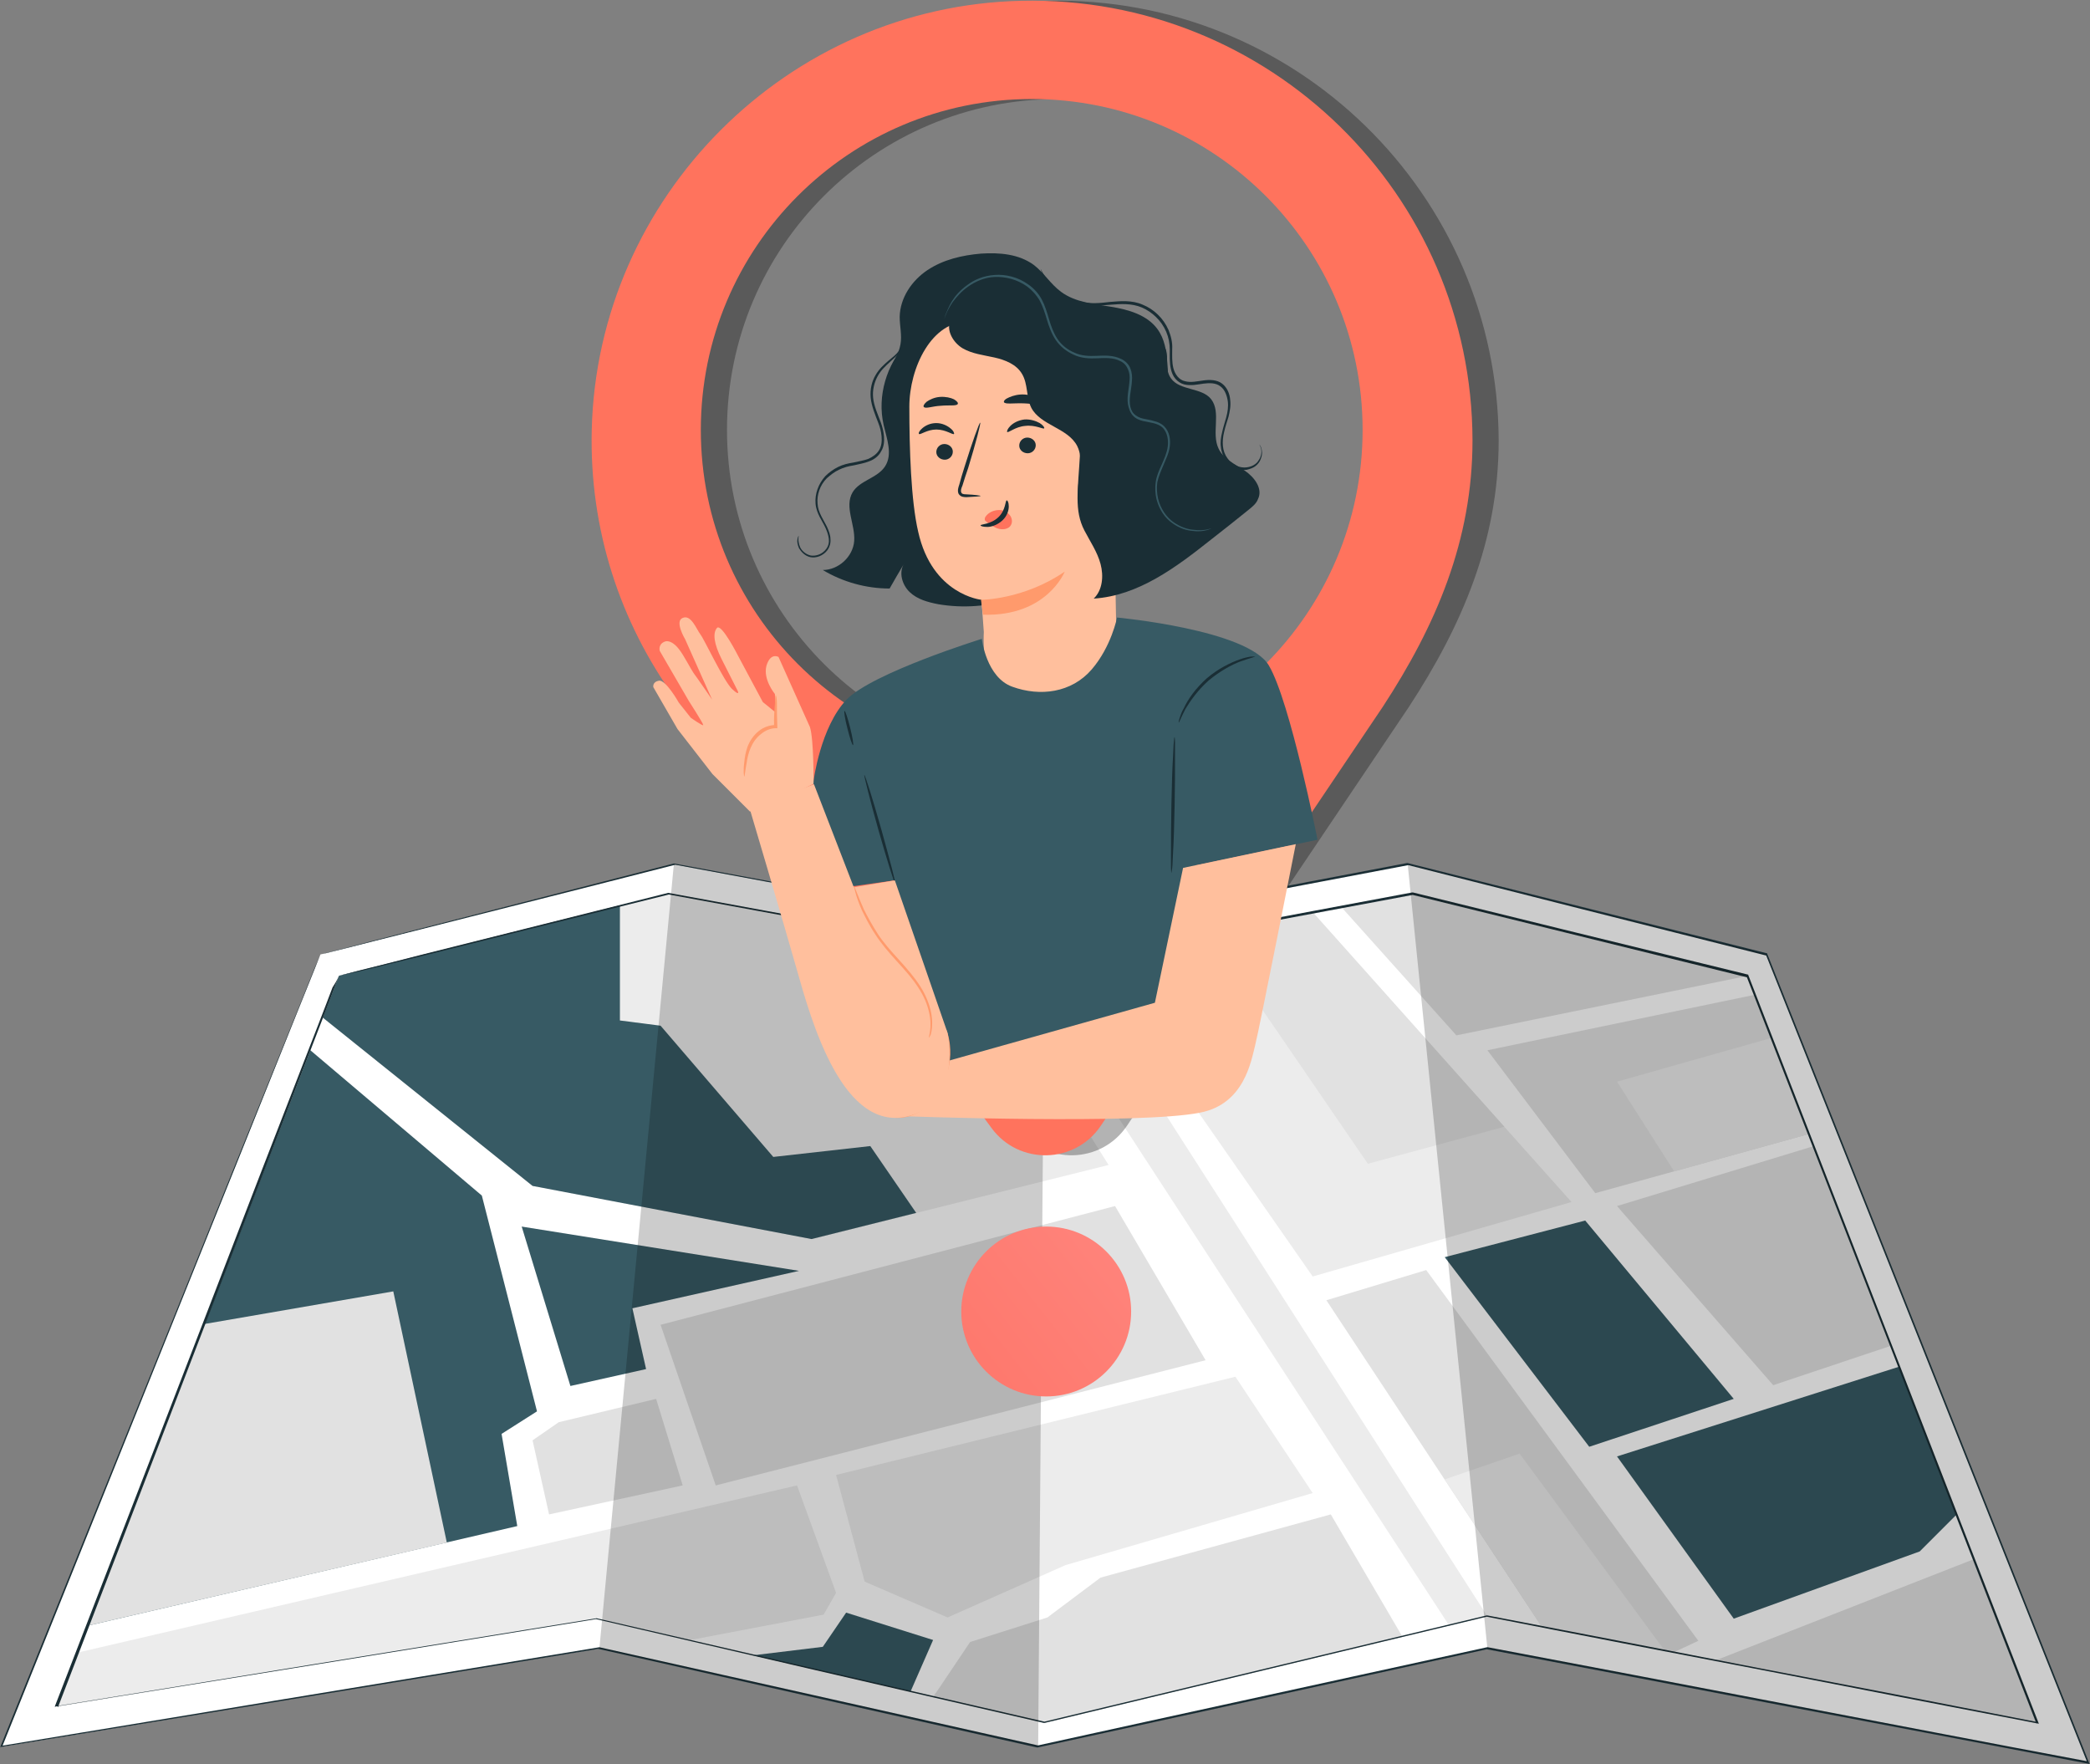
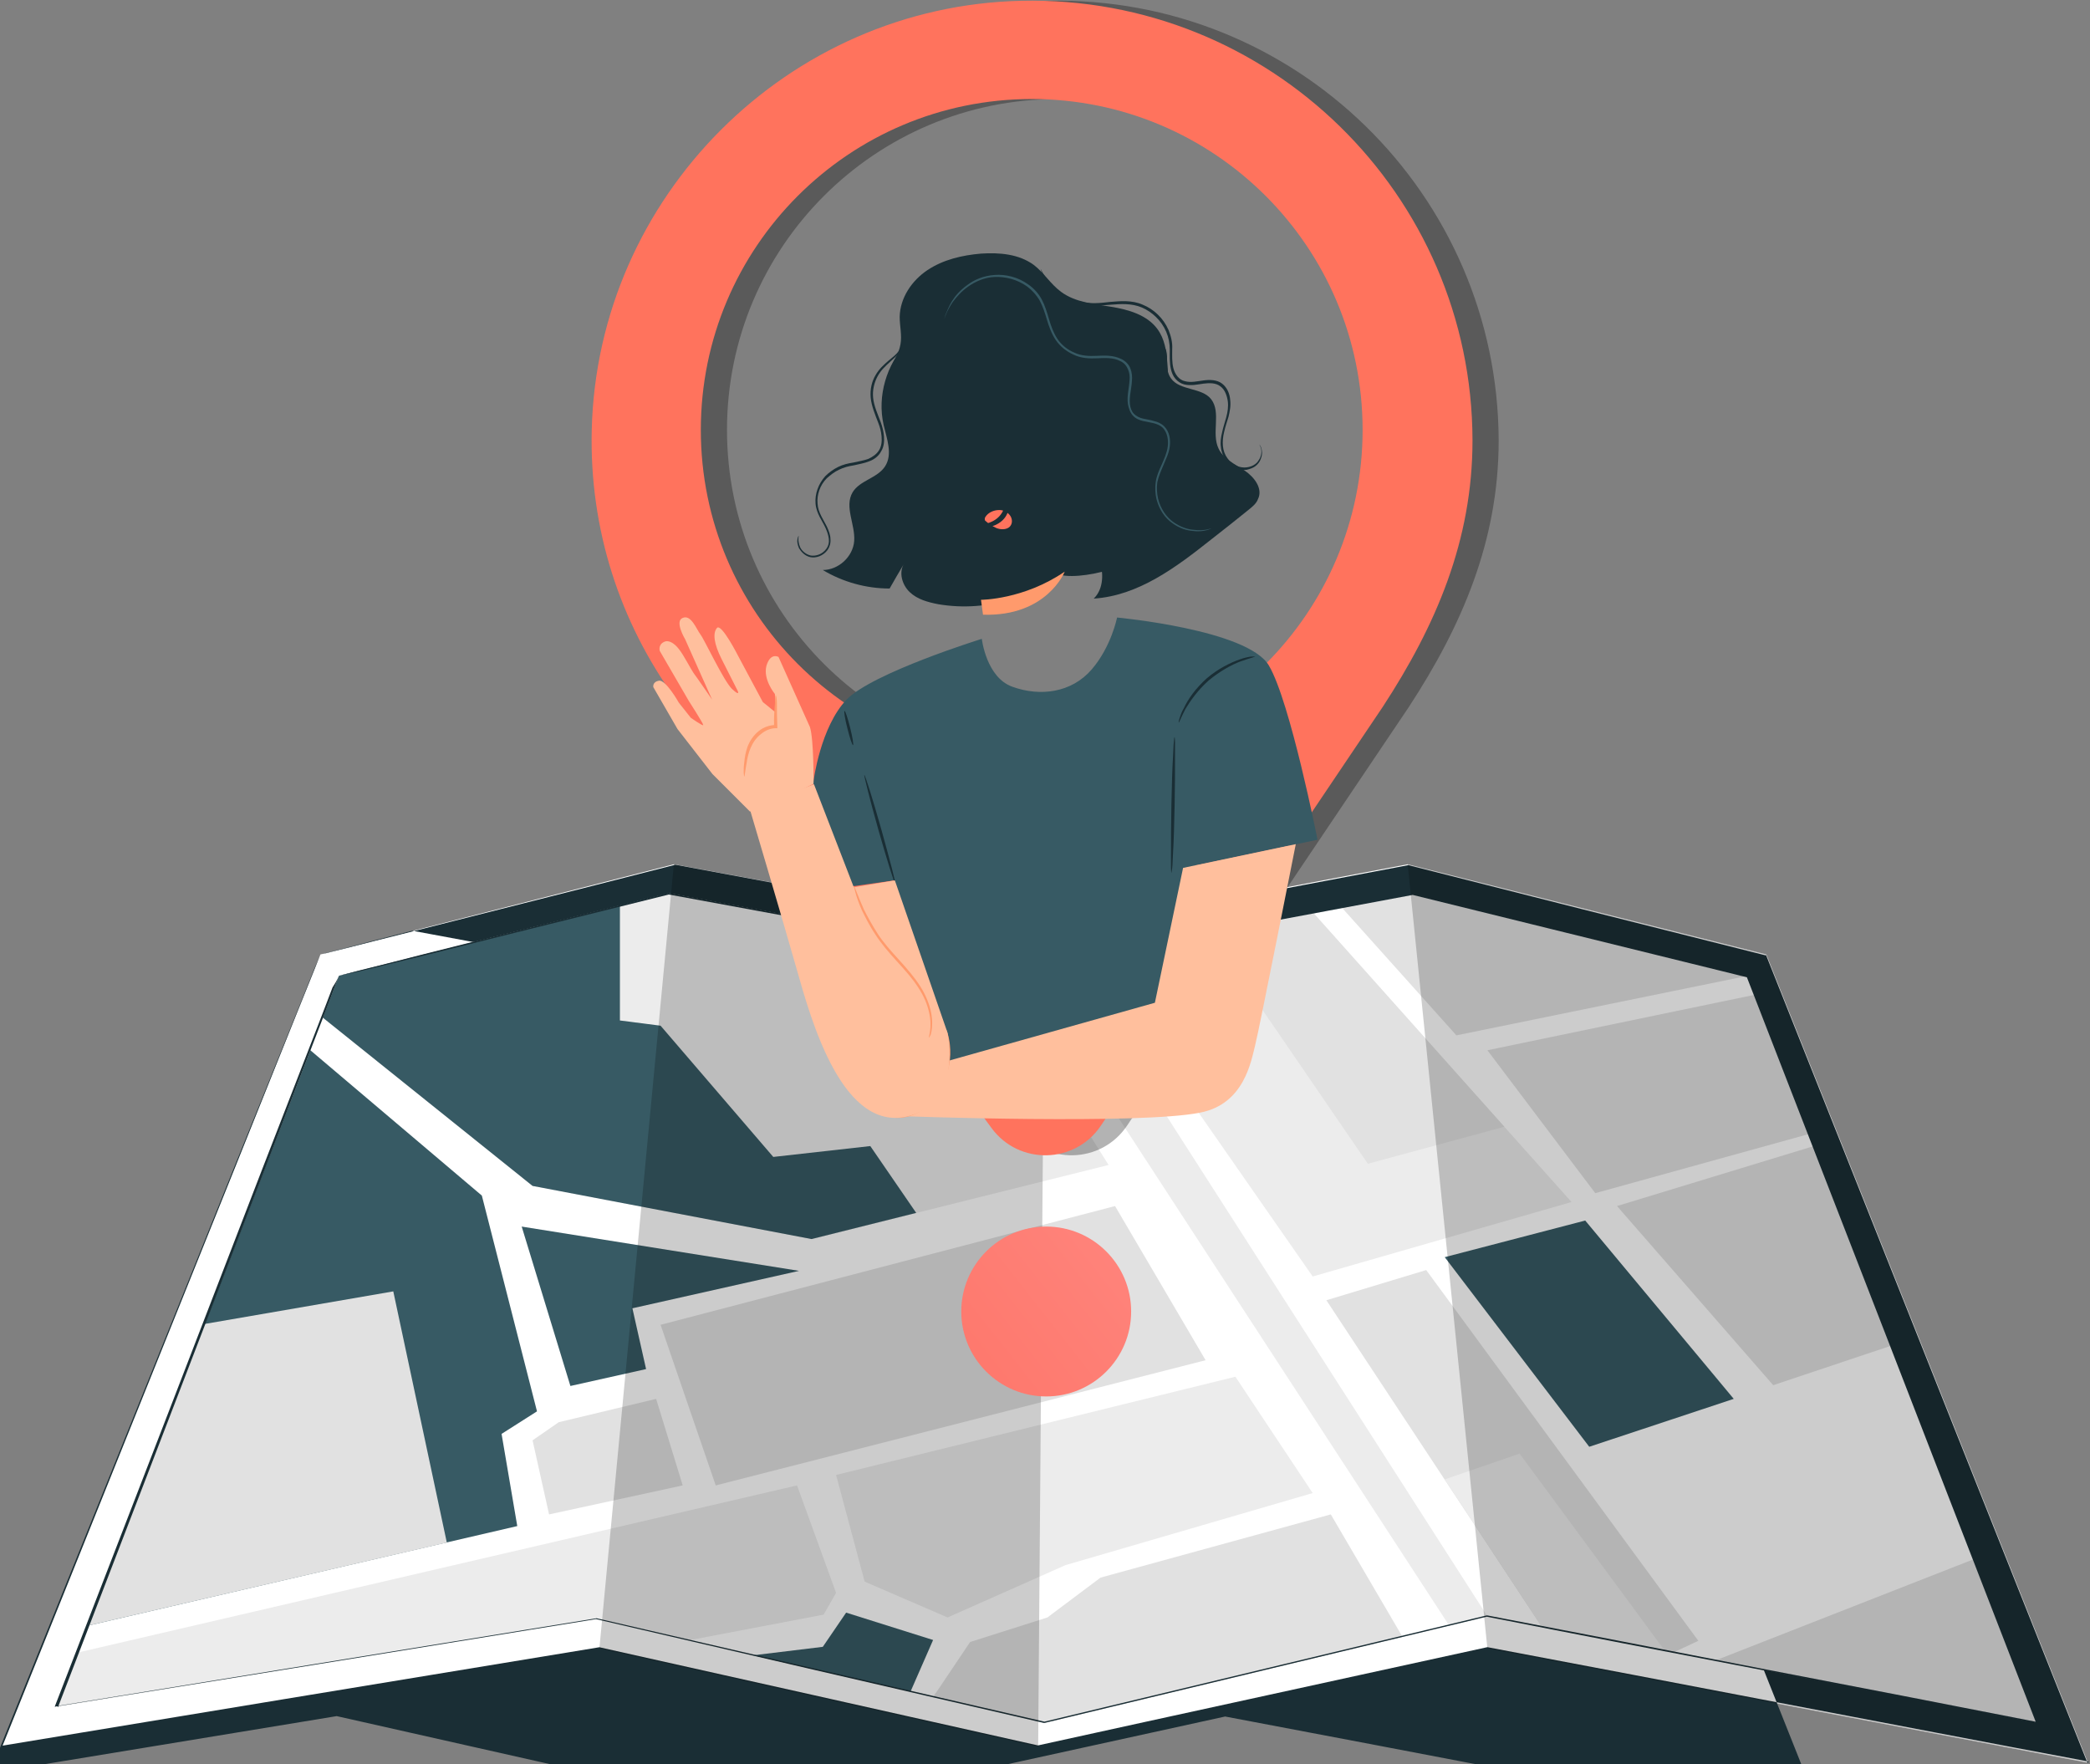
<svg xmlns="http://www.w3.org/2000/svg" version="1.1" id="Layer_1" x="0px" y="0px" viewBox="0 0 519.2 438.3" style="enable-background:new 0 0 519.2 438.3;" xml:space="preserve">
  <rect x="0" y="0" width="519.2" height="438.3" fill="#808080" stroke="none" />
  <style type="text/css">
	.st0{fill:#FFFFFF;}
	.st1{fill:#1A2E35;}
	.st2{fill:#375A64;}
	.st3{fill:#ECECEC;}
	.st4{fill:#E1E1E1;}
	.st5{opacity:0.2;}
	.st6{fill:url(#SVGID_1_);}
	.st7{opacity:0.3;}
	.st8{fill:#FF735D;}
	.st9{fill:#FFBF9D;}
	.st10{fill:#FF9A6C;}
</style>
  <g>
    <g>
      <g>
        <polygon class="st0" points="79.6,237.1 0.3,433.9 148.9,409.5 257.9,433.9 369.5,409.5 518.7,437.9 438.8,237.1 349.7,214.7      259.5,231.8 167.4,214.7    " />
      </g>
      <g>
        <g>
-           <path class="st1" d="M79.6,237.1c0,0,0.5-0.1,1.5-0.4c1-0.3,2.4-0.6,4.3-1.1c3.8-1,9.5-2.5,17-4.4c14.9-3.8,36.9-9.5,65-16.7      l0,0l0,0c25.4,4.7,56.6,10.5,92.1,17.1l-0.1,0c27-5.1,57.4-11,90.1-17.2l0.1,0l0.1,0c27.7,7,57.7,14.5,89.2,22.4l0.1,0l0,0.1      c24.4,61.3,51.4,129.2,79.9,200.8l0.2,0.5l-0.5-0.1c-24.5-4.7-50.5-9.6-76.8-14.6c-24.5-4.7-48.7-9.3-72.5-13.8l0.1,0      c-38.3,8.4-75.7,16.6-111.6,24.4l-0.1,0l-0.1,0c-38-8.5-74.4-16.7-109-24.5l0.1,0c-54.6,9-104.6,17.2-148.6,24.4L0,434.2      l0.1-0.3c24.5-60.8,44.4-109.9,58.1-144c6.9-17,12.2-30.2,15.8-39.1c1.8-4.5,3.2-7.9,4.1-10.2C79.1,238.3,79.6,237.1,79.6,237.1      s-0.5,1.2-1.4,3.5c-0.9,2.3-2.3,5.7-4.1,10.2c-3.6,9-8.9,22.2-15.7,39.2C44.7,324,25,373.2,0.5,434l-0.2-0.3      c44-7.3,94-15.5,148.6-24.5l0,0l0,0c34.6,7.7,71,15.9,109,24.4l-0.1,0c35.9-7.9,73.3-16,111.6-24.4l0.1,0l0.1,0      c23.8,4.5,48,9.1,72.5,13.8c26.3,5,52.2,10,76.8,14.6l-0.3,0.4c-28.5-71.6-55.5-139.5-79.9-200.8l0.2,0.2      c-31.5-7.9-61.5-15.5-89.1-22.5l0.1,0c-32.7,6.2-63.2,12-90.1,17.1l0,0l0,0c-35.6-6.7-66.7-12.5-92.1-17.2l0.1,0      c-28.1,7.2-50.1,12.7-65,16.5c-7.5,1.9-13.2,3.3-17,4.3c-1.9,0.5-3.4,0.8-4.4,1.1C80.1,237,79.6,237.1,79.6,237.1z" />
+           <path class="st1" d="M79.6,237.1c0,0,0.5-0.1,1.5-0.4c1-0.3,2.4-0.6,4.3-1.1c3.8-1,9.5-2.5,17-4.4l0,0l0,0c25.4,4.7,56.6,10.5,92.1,17.1l-0.1,0c27-5.1,57.4-11,90.1-17.2l0.1,0l0.1,0c27.7,7,57.7,14.5,89.2,22.4l0.1,0l0,0.1      c24.4,61.3,51.4,129.2,79.9,200.8l0.2,0.5l-0.5-0.1c-24.5-4.7-50.5-9.6-76.8-14.6c-24.5-4.7-48.7-9.3-72.5-13.8l0.1,0      c-38.3,8.4-75.7,16.6-111.6,24.4l-0.1,0l-0.1,0c-38-8.5-74.4-16.7-109-24.5l0.1,0c-54.6,9-104.6,17.2-148.6,24.4L0,434.2      l0.1-0.3c24.5-60.8,44.4-109.9,58.1-144c6.9-17,12.2-30.2,15.8-39.1c1.8-4.5,3.2-7.9,4.1-10.2C79.1,238.3,79.6,237.1,79.6,237.1      s-0.5,1.2-1.4,3.5c-0.9,2.3-2.3,5.7-4.1,10.2c-3.6,9-8.9,22.2-15.7,39.2C44.7,324,25,373.2,0.5,434l-0.2-0.3      c44-7.3,94-15.5,148.6-24.5l0,0l0,0c34.6,7.7,71,15.9,109,24.4l-0.1,0c35.9-7.9,73.3-16,111.6-24.4l0.1,0l0.1,0      c23.8,4.5,48,9.1,72.5,13.8c26.3,5,52.2,10,76.8,14.6l-0.3,0.4c-28.5-71.6-55.5-139.5-79.9-200.8l0.2,0.2      c-31.5-7.9-61.5-15.5-89.1-22.5l0.1,0c-32.7,6.2-63.2,12-90.1,17.1l0,0l0,0c-35.6-6.7-66.7-12.5-92.1-17.2l0.1,0      c-28.1,7.2-50.1,12.7-65,16.5c-7.5,1.9-13.2,3.3-17,4.3c-1.9,0.5-3.4,0.8-4.4,1.1C80.1,237,79.6,237.1,79.6,237.1z" />
        </g>
      </g>
    </g>
    <g>
      <polygon class="st0" points="84.2,242.4 14.2,424 148.3,402.2 259.5,428 369.5,401.5 506.2,428 434.2,242.4 351,221.9     259.5,239.1 166.1,221.9   " />
    </g>
    <g>
      <polygon class="st2" points="22,403.8 128.5,379.1 124.6,356.2 133.4,350.6 119.7,297 77.1,260.9   " />
    </g>
    <g>
      <polygon class="st3" points="14.2,424 19.4,410.5 198,369 207.7,395.7 204.6,401.1 171,407.5 148.3,402.2   " />
    </g>
    <g>
      <polygon class="st3" points="207.7,366.4 214.8,392.9 235.4,401.8 264.7,388.8 326.1,370.9 306.9,342   " />
    </g>
    <g>
      <polygon class="st4" points="136.4,376.2 169.6,369 163,347.5 138.8,353.3 132.3,357.8   " />
    </g>
    <g>
      <polygon class="st2" points="129.6,304.7 141.7,344.3 160.5,340.1 157.1,325 198.5,315.7   " />
    </g>
    <g>
      <polygon class="st3" points="80.2,252.8 132.3,294.6 201.6,307.8 275.4,289.4 241.7,235.8 166.1,221.9 84.2,242.4   " />
    </g>
    <g>
      <polygon class="st3" points="251.8,237.7 360,403.8 369.5,401.5 264.7,238.1 259.5,239.1   " />
    </g>
    <g>
      <polygon class="st4" points="164.1,329.1 177.8,369 299.5,337.9 277,299.6   " />
    </g>
    <g>
      <polyline class="st4" points="231.8,421.5 233,419.8 241,407.9 260.2,401.8 273.4,391.9 330.6,376.2 348.4,406.6 259.5,428   " />
    </g>
    <g>
      <polygon class="st4" points="333.2,225.3 361.8,257.2 434.2,242.4 351,221.9   " />
    </g>
    <g>
      <polygon class="st4" points="449.4,281.7 396.3,296.4 369.5,260.9 436,247.1   " />
    </g>
    <g>
      <polygon class="st3" points="270.4,237.1 326.1,317.1 390.4,298.6 326.1,226.6   " />
    </g>
    <g>
      <polygon class="st4" points="426.1,412.5 490.4,387.3 506.2,428   " />
    </g>
    <g>
      <polygon class="st2" points="358.9,312.3 393.8,303.2 430.7,347.5 394.8,359.4   " />
    </g>
    <g>
      <polygon class="st4" points="401.7,299.6 440.5,344.1 469.8,334.3 450.6,284.7   " />
    </g>
    <g>
-       <polygon class="st2" points="430.7,402.1 401.7,361.8 471.8,339.5 486.1,376.2 476.9,385.4   " />
-     </g>
+       </g>
    <g>
      <polygon class="st4" points="329.5,323 382.8,403.8 415.7,410.5 421.9,407.6 354.3,315.5   " />
    </g>
    <g>
      <polygon class="st4" points="111,383.2 97.7,320.8 50.8,328.9 22,403.8   " />
    </g>
    <g>
      <polygon class="st2" points="154,224.9 154,253.5 164.1,254.8 192.1,287.4 216.2,284.7 227.6,301.3 201.6,307.8 132.3,294.6     80.2,252.8 84.2,242.4   " />
    </g>
    <g>
      <polygon class="st4" points="300.5,231.7 339.8,289.1 373.7,279.9 326.1,226.6   " />
    </g>
    <g>
-       <polygon class="st3" points="415.9,291 401.7,268.7 440.2,257.8 449.4,281.7   " />
-     </g>
+       </g>
    <g>
      <polygon class="st3" points="358.9,367.5 377.5,361.1 413.6,410.1 382.8,403.8   " />
    </g>
    <g>
      <polygon class="st2" points="187.1,411.2 204.4,409.1 210.2,400.6 231.8,407.4 226.2,420.2   " />
    </g>
    <g>
      <g>
        <path class="st1" d="M84.2,242.4c0,0,1.8-0.5,5.4-1.4c3.6-0.9,8.9-2.2,15.8-4c13.9-3.5,34.4-8.6,60.6-15.2l0,0l0,0     c25.5,4.7,57.1,10.5,93.4,17.1l-0.1,0c27.3-5.1,58.2-11,91.5-17.2l0.1,0l0.1,0c26,6.4,54,13.3,83.2,20.4l0.1,0l0,0.1     c22,56.8,46.4,119.5,72,185.5l0.2,0.5l-0.5-0.1c-21.9-4.2-45.1-8.7-68.6-13.3c-23-4.4-45.8-8.8-68.1-13.2l0.1,0     c-37.8,9.1-74.6,17.9-109.9,26.4l-0.1,0l-0.1,0c-39-9-76.2-17.6-111.3-25.8l0.1,0c-49.2,8-94.3,15.3-134.1,21.7l-0.4,0.1l0.1-0.3     c21.7-56.1,39.2-101.5,51.3-132.9c6.1-15.7,10.8-27.8,14-36.1c1.6-4.1,2.8-7.3,3.6-9.4C83.8,243.5,84.2,242.4,84.2,242.4     s-0.4,1.1-1.2,3.2c-0.8,2.1-2,5.3-3.6,9.4c-3.2,8.3-7.9,20.5-13.9,36.2C53.4,322.6,36,368,14.4,424.1l-0.2-0.3     C54,417.3,99,410,148.2,402l0,0l0,0c35.1,8.1,72.3,16.7,111.3,25.7l-0.1,0c35.3-8.5,72.1-17.3,109.9-26.4l0.1,0l0.1,0     c22.4,4.3,45.1,8.7,68.1,13.2c23.5,4.5,46.7,9,68.6,13.3l-0.3,0.4c-25.6-66.1-49.9-128.8-72-185.6l0.2,0.2     c-29.2-7.2-57.2-14.1-83.2-20.5l0.1,0c-33.2,6.2-64.1,12-91.5,17.1l0,0l0,0c-36.3-6.7-67.9-12.5-93.4-17.2l0.1,0     c-26.2,6.5-46.7,11.6-60.6,15.1c-7,1.7-12.3,3-15.9,3.9C86.1,242,84.2,242.4,84.2,242.4z" />
      </g>
    </g>
    <g class="st5">
      <polygon points="257.9,433.9 259.5,231.8 167.4,214.7 148.9,409.5   " />
    </g>
    <g class="st5">
      <polygon points="349.7,214.7 369.5,409.5 518.7,437.9 438.8,237.1   " />
    </g>
  </g>
  <g>
    <linearGradient id="SVGID_1_" gradientUnits="userSpaceOnUse" x1="327.649" y1="272.541" x2="214.239" y2="361.757">
      <stop offset="0" style="stop-color:#FF928E" />
      <stop offset="1" style="stop-color:#FE7062" />
    </linearGradient>
    <circle class="st6" cx="259.9" cy="325.8" r="21.1" />
  </g>
  <g>
    <g class="st7">
      <path d="M260.2,0.2c-58,1.3-105.3,48.6-106.7,106.6c-0.6,24.8,7.1,47.8,20.6,66.5l0,0l1.1,1.4c0.1,0.1,0.1,0.1,0.2,0.2l77.4,105.3    c6.8,9.3,20.8,9,27.2-0.6l70-104c13.2-20.2,22.3-41.3,22.3-66.2C372.1,48.3,321.8-1.2,260.2,0.2z M262.8,189    c-45.4,0-82.2-36.8-82.2-82.2s36.8-82.2,82.2-82.2S345,61.4,345,106.8S308.2,189,262.8,189z" />
    </g>
    <g>
      <path class="st8" d="M253.7,0.2c-58,1.3-105.3,48.6-106.7,106.6c-0.6,24.8,7.1,47.8,20.6,66.5l0,0l1.1,1.4    c0.1,0.1,0.1,0.1,0.2,0.2l77.4,105.3c6.8,9.3,20.8,9,27.2-0.6l70-104c13.2-20.2,22.3-41.3,22.3-66.2    C365.7,48.3,315.3-1.2,253.7,0.2z M256.3,189c-45.4,0-82.2-36.8-82.2-82.2s36.8-82.2,82.2-82.2s82.2,36.8,82.2,82.2    S301.7,189,256.3,189z" />
    </g>
    <g>
      <g>
        <g>
          <g>
            <path class="st1" d="M225.2,85.3c-5,5.3-7.3,13.1-5.7,20.2c0.8,3.5,2.3,7.3,0.4,10.3c-1.9,3-6.3,3.5-8.1,6.5       c-2.1,3.6,0.7,8,0.4,12.1c-0.3,3.9-3.9,7.2-7.8,7.2c5,3,10.8,4.6,16.6,4.6c1.2-2.1,2.4-4.2,3.6-6.2c-1.4,2.2-0.5,5.3,1.4,7.1       c1.9,1.8,4.5,2.5,7.1,3c12.3,2.1,25.4-2,34.3-10.6" />
          </g>
        </g>
        <g>
          <g>
            <path class="st1" d="M295.3,107c-1.3-2.6-3.1-4.8-4-7.5c-2.1-5.8-0.1-12.8-3.8-17.8c-2.6-3.5-7.2-4.8-11.5-5.5       c-4.3-0.7-8.9-1.1-12.4-3.7c-2.6-1.9-4.3-4.8-6.8-6.7c-3.7-2.7-8.5-3.1-13.1-2.8c-4.7,0.4-9.4,1.5-13.3,4.1       c-3.9,2.6-6.8,6.9-6.9,11.6c0,2.3,0.6,4.6,0.2,6.8c-0.4,2.5-2,4.6-2.9,6.9c-1.8,5,0.4,11.1,5,13.8l37.5,36.6       c7,1.6,22.8-3.7,27.2-9.4C294.9,127.8,298.5,113.4,295.3,107z" />
          </g>
        </g>
        <g>
          <g>
            <g>
              <g>
                <g>
                  <g>
                    <g>
                      <g>
-                         <path class="st9" d="M225.9,101c0-9.5,5.5-21.5,15-21.1l29.9,5.6c2.9,0.1,5.2,2.4,5.3,5.3l1.3,71.2c0.1,0,0.1,0,0.2,0             c0,0-5.4,20.4-25.2,15.6c-3.9-1-6-5.1-7-9.4l-0.2,0c0-0.5-0.1-1-0.1-1.5c-1-5-0.7-9.7-0.7-9.7l0,0             c-0.4-5.7-0.6-8.1-0.6-8c0,0-12.2-1.2-15.7-16.9C226.3,124.4,225.9,111.5,225.9,101z" />
-                       </g>
+                         </g>
                    </g>
                  </g>
                </g>
              </g>
              <g>
                <g>
                  <g>
                    <g>
                      <g>
                        <g>
                          <g>
                            <g>
                              <g>
                                <g>
                                  <g>
                                    <g>
                                      <g>
                                        <g>
                                          <g>
                                            <g>
                                              <g>
                                                <g>
                                                  <g>
                                                    <g>
                                                      <g>
-                                                         <path class="st1" d="M253.2,110.7c0,1.1,1,1.9,2.1,1.9c1.1,0,2-0.9,2-2c0-1.1-1-1.9-2.1-1.9                             C254.1,108.7,253.2,109.6,253.2,110.7z" />
-                                                       </g>
+                                                         </g>
                                                    </g>
                                                  </g>
                                                </g>
                                              </g>
                                            </g>
                                          </g>
                                        </g>
                                      </g>
                                    </g>
                                  </g>
                                </g>
                                <g>
                                  <g>
                                    <g>
                                      <g>
                                        <g>
                                          <g>
                                            <g>
                                              <g>
                                                <g>
                                                  <g>
                                                    <g>
                                                      <g>
                                                        <path class="st1" d="M232.6,112.3c0,1.1,1,1.9,2.1,1.9c1.1,0,2-0.9,2-2c0-1.1-1-1.9-2.1-1.9                             C233.5,110.3,232.6,111.2,232.6,112.3z" />
                                                      </g>
                                                    </g>
                                                  </g>
                                                </g>
                                              </g>
                                            </g>
                                          </g>
                                        </g>
                                      </g>
                                    </g>
                                  </g>
                                </g>
                                <g>
                                  <g>
                                    <g>
                                      <g>
                                        <g>
                                          <g>
                                            <g>
                                              <g>
                                                <g>
                                                  <g>
                                                    <g>
                                                      <g>
                                                        <g>
                                                          <path class="st1" d="M228.3,107.8c0.3,0.3,2-1.1,4.3-1.1c2.4,0,4.1,1.4,4.4,1.1                              c0.1-0.1-0.1-0.8-0.9-1.4c-0.7-0.6-2-1.3-3.5-1.3c-1.5,0-2.7,0.6-3.5,1.3                              C228.4,107,228.1,107.6,228.3,107.8z" />
                                                        </g>
                                                      </g>
                                                    </g>
                                                  </g>
                                                </g>
                                              </g>
                                            </g>
                                          </g>
                                        </g>
                                      </g>
                                    </g>
                                  </g>
                                </g>
                              </g>
                              <g>
                                <g>
                                  <g>
                                    <g>
                                      <g>
                                        <g>
                                          <g>
                                            <g>
                                              <g>
                                                <g>
                                                  <g>
                                                    <g>
                                                      <g>
                                                        <g>
                                                          <path class="st1" d="M250.2,107.3c0.3,0.3,2-1.3,4.5-1.5c2.5-0.3,4.5,0.9,4.7,0.6                              c0.1-0.2-0.2-0.7-1.1-1.3c-0.9-0.5-2.3-1-3.8-0.9c-1.6,0.2-2.8,0.9-3.5,1.6                              C250.3,106.5,250.1,107.1,250.2,107.3z" />
                                                        </g>
                                                      </g>
                                                    </g>
                                                  </g>
                                                </g>
                                              </g>
                                            </g>
                                          </g>
                                        </g>
                                      </g>
                                    </g>
                                  </g>
                                </g>
                              </g>
                              <g>
                                <g>
                                  <g>
                                    <g>
                                      <g>
                                        <g>
                                          <g>
                                            <g>
                                              <g>
                                                <g>
                                                  <g>
                                                    <g>
                                                      <g>
                                                        <g>
                                                          <path class="st1" d="M243.6,123.2c0-0.1-1.4-0.3-3.6-0.4c-0.6,0-1.1-0.1-1.2-0.5c-0.2-0.4,0-1,0.3-1.7                              c0.4-1.4,0.9-2.8,1.4-4.3c1.9-6.2,3.2-11.2,3-11.3c-0.2-0.1-2,4.9-3.9,11c-0.5,1.5-0.9,3-1.3,4.4                              c-0.2,0.6-0.5,1.4-0.2,2.2c0.2,0.4,0.6,0.7,1,0.8c0.4,0.1,0.7,0.1,1,0.1                              C242.2,123.4,243.6,123.3,243.6,123.2z" />
                                                        </g>
                                                      </g>
                                                    </g>
                                                  </g>
                                                </g>
                                              </g>
                                            </g>
                                          </g>
                                        </g>
                                      </g>
                                    </g>
                                  </g>
                                </g>
                              </g>
                              <g>
                                <g>
                                  <g>
                                    <g>
                                      <g>
                                        <g>
                                          <g>
                                            <g>
                                              <g>
                                                <g>
                                                  <g>
                                                    <g>
                                                      <g>
                                                        <path class="st10" d="M243.7,149c0,0,10.6,0,20.8-7c0,0-4.4,11.2-20.3,10.7L243.7,149z" />
                                                      </g>
                                                    </g>
                                                  </g>
                                                </g>
                                              </g>
                                            </g>
                                          </g>
                                        </g>
                                      </g>
                                    </g>
                                  </g>
                                </g>
                              </g>
                              <g>
                                <g>
                                  <g>
                                    <g>
                                      <g>
                                        <g>
                                          <g>
                                            <g>
                                              <g>
                                                <g>
                                                  <g>
                                                    <g>
                                                      <g>
                                                        <path class="st8" d="M244.8,128.4c0.7-1.1,2.1-1.7,3.4-1.7c1,0,1.9,0.4,2.6,1.2c0.6,0.7,0.8,1.8,0.3,2.6                             c-0.5,0.9-1.8,1.1-2.8,0.9c-1.1-0.2-2-0.9-2.9-1.5c-0.2-0.2-0.5-0.4-0.7-0.6                             C244.6,129,244.6,128.7,244.8,128.4" />
                                                      </g>
                                                    </g>
                                                  </g>
                                                </g>
                                              </g>
                                            </g>
                                          </g>
                                        </g>
                                      </g>
                                    </g>
                                  </g>
                                </g>
                              </g>
                              <g>
                                <g>
                                  <g>
                                    <g>
                                      <g>
                                        <g>
                                          <g>
                                            <g>
                                              <g>
                                                <g>
                                                  <g>
                                                    <g>
                                                      <g>
                                                        <g>
                                                          <path class="st1" d="M250.1,124.3c-0.4,0-0.2,2.4-2.1,4.2c-1.9,1.8-4.4,1.7-4.4,2                              c0,0.2,0.6,0.4,1.7,0.4c1,0,2.5-0.5,3.7-1.6c1.2-1.1,1.6-2.5,1.6-3.5                              C250.6,124.8,250.3,124.3,250.1,124.3z" />
                                                        </g>
                                                      </g>
                                                    </g>
                                                  </g>
                                                </g>
                                              </g>
                                            </g>
                                          </g>
                                        </g>
                                      </g>
                                    </g>
                                  </g>
                                </g>
                              </g>
                            </g>
                          </g>
                        </g>
                        <g>
                          <g>
                            <g>
                              <g>
                                <g>
                                  <g>
                                    <g>
                                      <g>
                                        <g>
                                          <g>
                                            <g>
                                              <g>
                                                <g>
                                                  <path class="st1" d="M249.4,99.9c0.3,0.6,2.4,0.2,5,0.3c2.6,0.1,4.7,0.7,5,0.2c0.1-0.3-0.3-0.8-1.1-1.3                          c-0.9-0.5-2.2-1-3.8-1.1c-1.5-0.1-2.9,0.3-3.8,0.7C249.7,99.1,249.3,99.6,249.4,99.9z" />
                                                </g>
                                              </g>
                                            </g>
                                          </g>
                                        </g>
                                      </g>
                                    </g>
                                  </g>
                                </g>
                              </g>
                            </g>
                          </g>
                        </g>
                        <g>
                          <g>
                            <g>
                              <g>
                                <g>
                                  <g>
                                    <g>
                                      <g>
                                        <g>
                                          <g>
                                            <g>
                                              <g>
                                                <g>
                                                  <path class="st1" d="M229.5,101.1c0.5,0.5,2.1-0.2,4.2-0.3c2.1-0.2,3.8,0.1,4.2-0.4                          c0.2-0.3-0.1-0.7-0.9-1.2c-0.8-0.4-2.1-0.7-3.5-0.6c-1.4,0.1-2.6,0.7-3.3,1.2                          C229.5,100.4,229.3,100.9,229.5,101.1z" />
                                                </g>
                                              </g>
                                            </g>
                                          </g>
                                        </g>
                                      </g>
                                    </g>
                                  </g>
                                </g>
                              </g>
                            </g>
                          </g>
                        </g>
                      </g>
                    </g>
                  </g>
                </g>
              </g>
            </g>
          </g>
        </g>
        <g>
          <g>
            <g>
              <g>
                <g>
                  <g>
                    <g>
                      <path class="st1" d="M277.4,86.8c-1.8-2-4.5-2.8-7.1-3.4c-11.2-2.6-22.7-3.9-34.2-3.8c-1.1,2.5,0.7,5.5,3,6.9            c2.4,1.4,5.2,1.7,7.9,2.3c2.7,0.6,5.5,1.7,6.9,4.1c1.5,2.5,1,5.8,2.3,8.4c2.3,4.4,9.1,5,11.4,9.5            c1.7,3.4,0.2,7.4,0.2,11.2c0,4.3,2.2,8.5,5.7,11c2.8,2,6.3,2.8,9.6,2.4c-1.1-13.5-2.2-27-3.3-40.5            C279.6,92,279.3,89,277.4,86.8z" />
                    </g>
                  </g>
                </g>
              </g>
            </g>
          </g>
        </g>
        <g>
          <g>
            <g>
              <path class="st1" d="M309.2,116.9c-2.4-1.6-5.3-2.9-6.5-5.5c-1.8-3.8,0.7-8.9-1.8-12.2c-2.3-3-7.8-2.1-10-5.2        c-1.7-2.4-0.5-5-1.3-7.2c-0.8-2.2-4.4-3.8-6.7-3.2l-14.6,29.1c-0.5,9.1-1.5,14.1,1.1,19.1c1.4,2.7,3.2,5.3,4,8.3        c0.8,3,0.5,6.5-1.7,8.6c11.1-0.7,20.5-7.8,29.2-14.7c3.1-2.4,6.1-4.8,9.2-7.3c1-0.8,2-1.6,2.4-2.7        C313.8,121.4,311.6,118.5,309.2,116.9z" />
            </g>
          </g>
        </g>
        <g>
          <g>
            <g>
              <g>
                <path class="st2" d="M300.9,131.3c0,0-0.4,0.2-1.1,0.4c-0.8,0.2-1.9,0.4-3.4,0.2c-1.5-0.1-3.3-0.6-5.1-1.9         c-1.8-1.2-3.3-3.3-4-6c-0.3-1.3-0.4-2.8-0.2-4.2c0.2-1.5,0.8-2.9,1.5-4.4c0.6-1.4,1.3-2.9,1.5-4.5c0.2-1.6-0.1-3.4-1.2-4.6         c-1.2-1.2-3.1-1.3-4.9-1.7c-0.9-0.2-1.9-0.6-2.6-1.4c-0.7-0.8-1-1.8-1.2-2.8c-0.3-2,0.3-4,0.4-5.9c0.1-1,0-1.9-0.4-2.8         c-0.4-0.9-1-1.6-1.9-2c-1.7-0.9-3.8-0.8-5.7-0.7c-2,0.1-4.1,0-5.9-0.9c-1.8-0.8-3.4-2.1-4.4-3.6c-1.1-1.6-1.7-3.4-2.2-5         c-0.5-1.7-1-3.3-1.8-4.8c-0.8-1.4-1.9-2.6-3.1-3.5c-2.5-1.8-5.4-2.5-8.1-2.4c-2.6,0.1-4.9,1.2-6.6,2.4         c-1.7,1.2-2.9,2.6-3.8,3.8c-1.7,2.5-2,4.1-2.1,4.1c0,0,0-0.1,0.1-0.3c0.1-0.2,0.1-0.5,0.3-0.9c0.3-0.7,0.7-1.8,1.5-3.1         c0.8-1.3,2-2.7,3.8-4c1.7-1.3,4-2.3,6.8-2.5c2.7-0.2,5.8,0.5,8.4,2.4c1.3,0.9,2.5,2.2,3.3,3.7c0.8,1.5,1.3,3.2,1.8,4.9         c0.5,1.7,1.1,3.4,2.1,4.9c1,1.5,2.5,2.7,4.2,3.4c1.7,0.8,3.6,0.9,5.6,0.8c1.9-0.1,4.1-0.2,6.1,0.8c1,0.5,1.8,1.3,2.2,2.3         c0.4,1,0.5,2.1,0.4,3.1c-0.1,2-0.7,3.9-0.5,5.8c0.1,0.9,0.4,1.8,1,2.4c0.6,0.6,1.4,1,2.3,1.2c0.9,0.2,1.8,0.3,2.7,0.6         c0.9,0.2,1.8,0.6,2.5,1.3c1.4,1.4,1.6,3.4,1.4,5c-0.2,1.7-1,3.2-1.6,4.7c-0.6,1.4-1.2,2.8-1.5,4.2c-0.2,1.4-0.1,2.8,0.2,4.1         c0.6,2.5,2.1,4.6,3.8,5.8c1.7,1.2,3.5,1.8,4.9,1.9C299.3,132,300.9,131.2,300.9,131.3z" />
              </g>
            </g>
          </g>
        </g>
        <g>
          <g>
            <g>
              <g>
                <path class="st1" d="M312.8,110.4c0,0,0.3,0.2,0.5,0.8c0.2,0.6,0.4,1.6-0.1,2.8c-0.2,0.6-0.6,1.2-1.2,1.7         c-0.6,0.5-1.4,0.8-2.3,1c-1.7,0.3-3.9-0.5-5.2-2.4c-0.6-0.9-1.1-2-1.2-3.2c-0.2-1.2,0-2.5,0.3-3.7c0.5-2.5,1.8-5,1.4-7.8         c-0.2-1.3-0.7-2.8-1.8-3.6c-1.1-0.9-2.7-0.9-4.2-0.7c-1.5,0.2-3.1,0.6-4.8,0.2c-0.8-0.2-1.6-0.7-2.2-1.4         c-0.6-0.7-0.9-1.5-1.1-2.3c-0.4-1.7-0.3-3.4-0.3-4.9c0-1.6-0.3-3.1-0.9-4.5c-1.2-2.8-3.5-4.9-6-6c-2.6-1.1-5.3-0.9-7.8-0.7         c-2.5,0.2-4.9,0.4-7.1-0.1c-2.1-0.5-3.9-1.4-5.3-2.4c-1.4-1-2.4-2.1-3.2-3.1c-1.5-2-1.8-3.3-1.8-3.3c0.1,0,0.5,1.3,2,3.1         c0.8,0.9,1.8,2,3.2,2.9c1.4,1,3.1,1.8,5.2,2.2c2.1,0.5,4.4,0.3,6.9,0c2.5-0.2,5.4-0.5,8.1,0.7c2.7,1.1,5.1,3.3,6.4,6.3         c0.6,1.5,1,3.1,0.9,4.7c0,1.6-0.1,3.2,0.3,4.8c0.4,1.5,1.4,2.9,2.9,3.2c1.5,0.4,3,0,4.6-0.2c1.5-0.2,3.3-0.2,4.6,0.8         c1.3,1,1.9,2.6,2,4c0.2,1.5-0.1,2.9-0.4,4.2c-0.4,1.3-0.8,2.5-1.1,3.8c-0.3,1.2-0.4,2.4-0.3,3.5c0.1,1.1,0.5,2.2,1.1,3         c1.2,1.8,3.2,2.5,4.8,2.3c0.8-0.1,1.6-0.4,2.1-0.8c0.6-0.4,0.9-1,1.2-1.5c0.5-1.1,0.4-2.1,0.2-2.6         C313,110.6,312.8,110.4,312.8,110.4z" />
              </g>
            </g>
          </g>
        </g>
        <g>
          <g>
            <g>
              <g>
                <path class="st1" d="M198.4,133.1c0.1,0-0.4,1.1,0.4,2.9c0.4,0.8,1.3,1.7,2.6,2c1.3,0.2,2.9-0.3,3.9-1.7         c0.5-0.7,0.7-1.5,0.6-2.4c-0.1-0.9-0.4-1.8-0.8-2.7c-0.8-1.8-2.3-3.6-2.5-6.1c-0.2-2.4,0.7-4.9,2.4-6.8         c0.9-0.9,2-1.7,3.2-2.3c1.2-0.6,2.5-0.9,3.8-1.1c1.3-0.3,2.6-0.5,3.7-0.9c1.1-0.5,2.1-1.2,2.7-2.2c0.6-1,0.7-2.2,0.6-3.4         c-0.1-1.2-0.4-2.3-0.8-3.3c-0.8-2.1-1.7-4.2-1.9-6.3c-0.2-2.1,0.3-4.1,1.2-5.6c0.9-1.6,2.1-2.6,3.1-3.5         c1.1-0.9,2-1.6,2.6-2.4c1.3-1.4,1.4-2.6,1.5-2.6c0,0,0,0.1,0,0.2c0,0.1,0,0.3-0.1,0.6c-0.2,0.5-0.5,1.2-1.1,2         c-0.6,0.8-1.5,1.6-2.5,2.5c-1,0.9-2.2,2-3,3.5c-0.8,1.5-1.3,3.4-1.1,5.3c0.2,2,1.1,4,1.9,6.1c0.4,1.1,0.7,2.3,0.8,3.5         c0.1,1.2,0,2.6-0.7,3.7c-0.6,1.2-1.8,2.1-3,2.5c-1.2,0.5-2.6,0.7-3.8,1c-1.3,0.2-2.5,0.5-3.7,1.1c-1.1,0.5-2.1,1.3-3,2.1         c-1.7,1.7-2.5,4.1-2.3,6.3c0.1,2.2,1.5,4,2.4,5.9c0.4,0.9,0.8,1.9,0.8,2.9c0.1,1-0.2,2-0.7,2.7c-1.1,1.5-2.9,2.1-4.3,1.8         c-1.4-0.3-2.3-1.4-2.8-2.2c-0.4-0.9-0.5-1.7-0.4-2.2C198.2,133.3,198.4,133.1,198.4,133.1z" />
              </g>
            </g>
          </g>
        </g>
      </g>
      <g>
        <g>
          <path class="st2" d="M202.1,194c0,0,1.7-13.4,8.2-20.2c6.5-6.7,33.6-15.1,33.6-15.1s1.1,9.6,7.6,11.9c6.9,2.5,14.7,1.5,19.7-4.3      c4.9-5.7,6.3-12.9,6.3-12.9s32.4,3,37.7,11.9c5.3,8.9,12.1,43.3,12.1,43.3L297,215l4.1,59.3h-80.5l1.6-55.6l-21.9,3.1L202.1,194      z" />
        </g>
        <g>
          <path class="st1" d="M291,216.9c0,0-0.1-0.5-0.1-1.3c0-0.9,0-2.1,0-3.6c0-3.1,0-7.3,0.1-12c0.1-4.7,0.2-8.9,0.4-12      c0.1-1.5,0.1-2.8,0.2-3.6c0.1-0.9,0.1-1.3,0.2-1.3c0,0,0.1,0.5,0.1,1.3c0,0.9,0,2.1,0,3.6c0,3.1,0,7.3-0.1,12      c-0.1,4.7-0.2,8.9-0.4,12c-0.1,1.5-0.1,2.8-0.2,3.6C291.1,216.4,291,216.9,291,216.9z" />
        </g>
        <g>
          <path class="st1" d="M214.7,192.5c0.2-0.1,2.1,6,4.2,13.4c2.1,7.5,3.7,13.6,3.5,13.6c-0.2,0.1-2.1-6-4.2-13.4      C216.1,198.7,214.6,192.6,214.7,192.5z" />
        </g>
        <g>
          <path class="st1" d="M311.8,163.1c0,0.1-1.4,0.4-3.6,1.2c-2.2,0.8-5.1,2.4-7.9,4.7c-2.7,2.4-4.6,5.1-5.8,7.1      c-1.1,2.1-1.6,3.5-1.7,3.4c0,0,0-0.4,0.2-1c0.2-0.6,0.5-1.6,1.1-2.6c1-2.2,3-5,5.7-7.4c2.8-2.4,5.9-3.9,8.2-4.7      c1.1-0.4,2.1-0.6,2.8-0.7C311.4,163.1,311.7,163.1,311.8,163.1z" />
        </g>
        <g>
          <path class="st1" d="M209.8,176.6c0.2,0,0.8,1.8,1.4,4.2c0.6,2.4,0.9,4.3,0.7,4.3c-0.2,0-0.8-1.8-1.4-4.2      C209.9,178.6,209.6,176.6,209.8,176.6z" />
        </g>
      </g>
      <g>
        <path class="st9" d="M321.9,209.7c0,0-9.1,46.1-10.1,50c-1,3.9-2.7,14.6-13.7,16.7c-14.8,3-73.1,0.9-73.1,0.9l11-13.9l50.9-14.3     l7-33.5L321.9,209.7z" />
      </g>
      <g>
        <path class="st10" d="M235,255.6c0,0,0.2,0.4,0.4,1.1c0.2,0.7,0.5,1.8,0.6,3.1c0.3,2.6-0.1,6.4-2.1,10c-1,1.8-2.1,3.4-3.3,4.6     c-1.2,1.3-2.6,2.1-3.9,2.6c-1.3,0.5-2.3,0.6-3.1,0.7c-0.7,0-1.1,0-1.1,0c0-0.1,1.7-0.1,4-1.1c1.2-0.5,2.5-1.4,3.6-2.6     c1.2-1.2,2.2-2.8,3.2-4.5c1.9-3.4,2.3-7.1,2.2-9.7C235.4,257.2,234.9,255.7,235,255.6z" />
      </g>
      <g>
        <g>
          <path class="st9" d="M186.3,201.1c0,0,8.2,27.6,11.6,39.6c3.6,12.7,11.5,41.5,28.4,36.4c12.8-3.9,9.1-20.5,9.1-20.5l-13.1-37.9      l-10.2,1.7l-9.9-25.6L186.3,201.1z" />
        </g>
        <g>
          <g>
            <path class="st10" d="M230.8,257.7c-0.2,0,0.9-2.4,0-6.2c-0.4-1.9-1.3-4.1-2.7-6.2c-1.4-2.2-3.3-4.3-5.3-6.5       c-2-2.2-3.9-4.4-5.3-6.6c-1.5-2.2-2.5-4.3-3.4-6.1c-0.8-1.8-1.3-3.3-1.6-4.4c-0.3-1.1-0.4-1.7-0.4-1.7c0.1,0,0.3,0.6,0.7,1.6       c0.4,1,1,2.5,1.8,4.3c0.9,1.8,2,3.8,3.4,6c1.4,2.2,3.3,4.3,5.3,6.5c2,2.2,3.9,4.4,5.3,6.6c1.4,2.2,2.3,4.5,2.7,6.5       c0.4,2,0.3,3.6,0.1,4.7c-0.1,0.5-0.2,1-0.4,1.2C230.9,257.6,230.9,257.8,230.8,257.7z" />
          </g>
        </g>
        <g>
          <g>
            <g>
              <g>
                <g>
                  <path class="st9" d="M202.1,194.7c0,0,0.1-11-0.9-14.1l-7.8-17.4c0,0-2-1.2-3,2.2c-0.9,3.4,2.1,7,2.1,7l0.2,4.6l-3.2-2.6          l-6.1-11.4c0,0-4.2-8.3-5.3-7c-1.1,1.3-0.7,4,1.1,7.6c1.8,3.6,4.1,8.1,4.1,8.1s0.6,1.4-1.5-0.6c-2.1-2.1-6.8-12.2-7.8-13.5          c-1-1.3-2.3-5-4.4-4.1c-2.1,0.8,0.6,5.3,0.6,5.3l6.7,15c0,0-3.9-5.7-4.6-6.6c-0.7-1-2.3-4.2-3.6-5.9          c-1.3-1.7-2.7-2.3-3.6-1.9c-1.7,0.7-1.2,2.3-1.2,2.3l7.2,12.4c0,0,3.6,5.6,3.6,6c0,0.4-3.1-1.8-3.1-1.8l-3-3.8          c0,0-3.2-5.7-4.9-5.4c-1.7,0.3-1.4,1.6-1.4,1.6l6,10.4l8.7,11.2l9.3,9.3l5.4-1.7L202.1,194.7z" />
                </g>
              </g>
            </g>
          </g>
        </g>
        <g>
          <g>
            <path class="st10" d="M184.9,192.9c0.1,0,0.2-1.4,0.6-3.5c0.3-2.1,1.1-5.2,3.6-7.1c1.1-0.9,2.4-1.4,3.6-1.4l0.4,0l0-0.5       c-0.1-2.1-0.1-4.2-0.1-5.5c0-1.4-0.2-2.2-0.3-2.2c-0.1,0-0.1,0.8-0.2,2.2c-0.1,1.4-0.3,3.3-0.2,5.7l0.4-0.5       c-1.4,0-3,0.5-4.2,1.5c-1.4,1.1-2.3,2.6-2.8,3.9c-0.5,1.4-0.7,2.7-0.8,3.8C184.6,191.5,184.8,192.9,184.9,192.9z" />
          </g>
        </g>
      </g>
    </g>
  </g>
</svg>